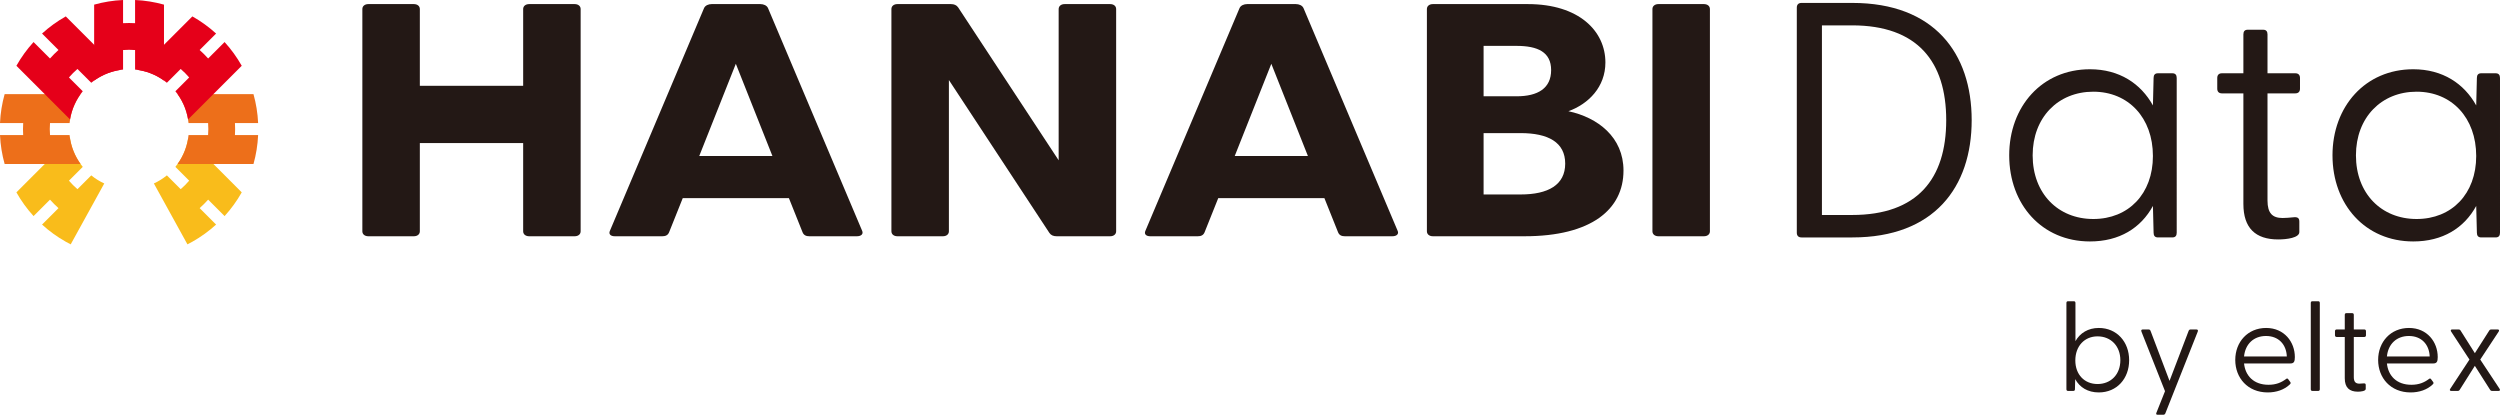
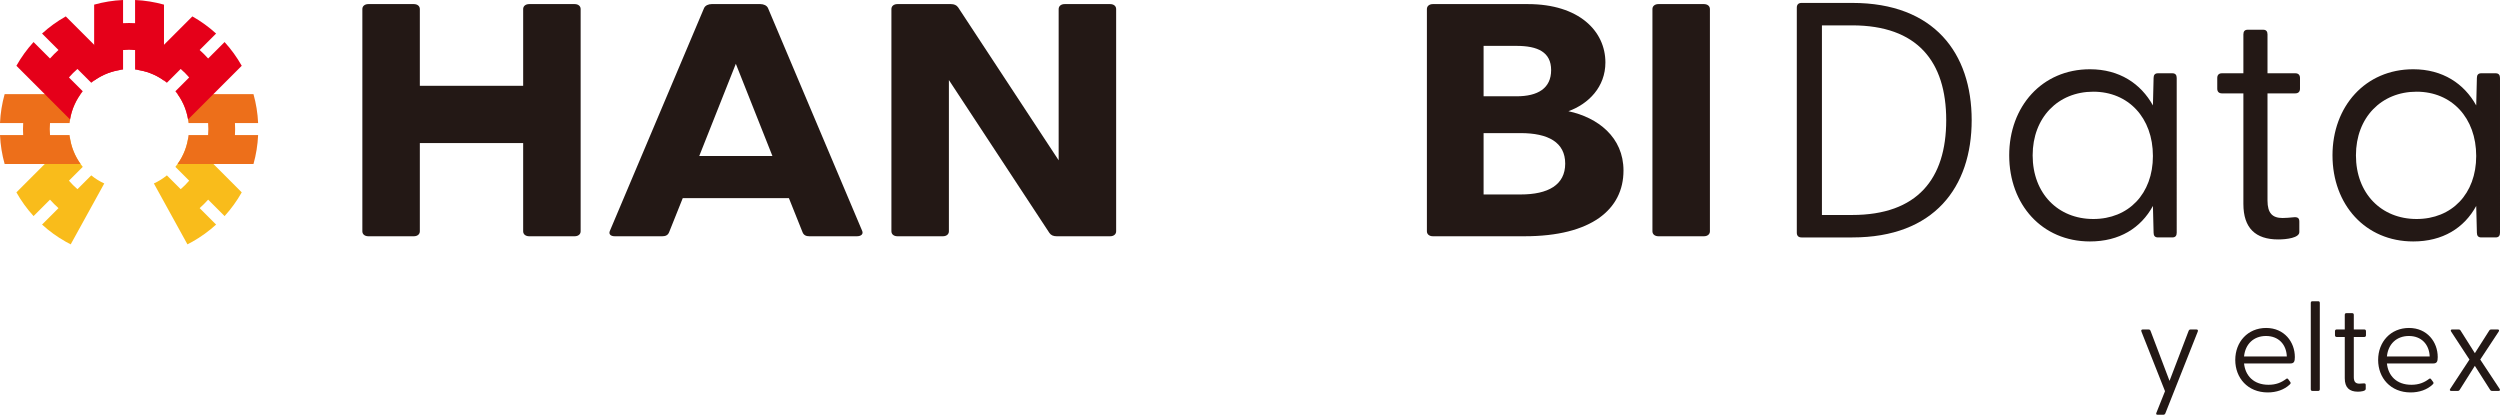
<svg xmlns="http://www.w3.org/2000/svg" id="a" viewBox="0 0 615.796 102.163">
  <defs>
    <style>.b{fill:#f9bc1b;}.c{fill:#e50019;}.d{fill:#ed6f1a;}.e{fill:#231815;}</style>
  </defs>
  <g>
    <path class="b" d="M51.271,49.175l4.05,4.05c1.619-1.776,3.038-3.737,4.225-5.846l-13.217-13.224c-.422,2.614-1.526,4.96-3.13,6.948l3.4,3.4c-.644,.749-1.343,1.449-2.092,2.094l-3.401-3.401c-.972,.795-2.048,1.467-3.204,1.994l8.269,15.001c.409-.207,.812-.424,1.211-.649h0c2.109-1.187,4.07-2.606,5.846-4.225l-4.05-4.05c.736-.658,1.434-1.357,2.092-2.093Z" />
    <path class="b" d="M12.315,49.177l-4.05,4.05c-1.619-1.776-3.038-3.737-4.225-5.846l13.216-13.223c.422,2.613,1.527,4.959,3.13,6.947l-3.4,3.4c.644,.749,1.343,1.449,2.092,2.094l3.401-3.401c.972,.795,2.048,1.467,3.204,1.994l-8.269,15.001c-.409-.207-.812-.424-1.211-.649h0c-2.109-1.187-4.07-2.606-5.846-4.225l4.05-4.05c-.736-.658-1.434-1.357-2.092-2.093Z" />
    <path class="d" d="M17.14,30.313c.264-2.643,1.229-5.077,2.702-7.121H1.141C.503,25.472,.112,27.856-0,30.313H5.711c-.059,.978-.061,1.981-.005,2.959H-0c.113,2.457,.503,4.841,1.142,7.121H19.846c-1.253-1.766-2.412-4.154-2.706-7.121h-4.819c-.077-.975-.078-1.984-.003-2.959h4.821Z" />
    <path class="c" d="M27.91,17.594c.495-.135,.998-.252,1.512-.336L16.203,4.04c-2.109,1.187-4.07,2.606-5.846,4.225l4.049,4.049c-.736,.658-1.435,1.357-2.093,2.093l-4.049-4.049c-1.619,1.776-3.038,3.737-4.225,5.846l13.217,13.219c.414-2.531,1.539-4.998,3.13-6.943l-3.4-3.4c.644-.749,1.344-1.448,2.093-2.093l3.4,3.4h0c1.572-1.285,3.417-2.243,5.431-2.792Z" />
    <path class="c" d="M40.393,1.142C38.113,.503,35.729,.113,33.272,0V5.71c-.978-.058-1.981-.058-2.959,0V0c-2.457,.113-4.841,.503-7.121,1.142l-.003,18.701c2.106-1.494,4.522-2.448,7.125-2.702v-4.816c.975-.08,1.984-.08,2.959,0v4.816c2.643,.264,5.077,1.228,7.121,2.702h0V1.142Z" />
    <path class="d" d="M57.916,31.793c0-.497-.015-.99-.042-1.48h5.707c-.112-2.457-.503-4.841-1.142-7.121h-18.698c1.47,2.038,2.437,4.48,2.7,7.121h4.819c.078,.975,.076,1.984-.003,2.959h-4.816c-.264,2.643-1.229,5.077-2.702,7.121h18.701c.639-2.281,1.029-4.665,1.142-7.121h-5.71c.028-.49,.044-.983,.044-1.48Z" />
    <path class="c" d="M55.32,10.358l-4.05,4.05c-.658-.736-1.357-1.434-2.094-2.092l4.051-4.05c-1.776-1.619-3.737-3.038-5.846-4.225l-13.219,13.217c2.607,.422,4.985,1.529,6.943,3.13h0l3.4-3.4c.749,.644,1.449,1.343,2.094,2.092l-3.401,3.401c1.601,1.958,2.706,4.336,3.128,6.943l13.219-13.219c-1.187-2.109-2.606-4.07-4.225-5.846Z" />
  </g>
  <g>
-     <path class="e" d="M511.16,93.388l-.062,2.472c0,.278-.123,.433-.401,.433h-1.298c-.278,0-.402-.154-.402-.433v-21.227c0-.278,.123-.433,.402-.433h1.421c.278,0,.402,.154,.402,.433v9.393c1.112-1.978,3.121-3.244,5.747-3.244,4.449,0,7.478,3.43,7.478,7.941,0,4.542-3.028,7.941-7.478,7.941-2.688,0-4.697-1.236-5.809-3.275Zm5.5,1.205c3.275,0,5.623-2.349,5.623-5.871,0-3.492-2.348-5.871-5.623-5.871-3.213,0-5.469,2.41-5.469,5.933,0,3.491,2.256,5.809,5.469,5.809Z" />
    <path class="e" d="M531.151,101.7l2.132-5.345-5.809-14.677c-.123-.34,0-.525,.34-.525h1.421c.247,0,.401,.123,.494,.371l4.666,12.297,4.696-12.297c.093-.248,.247-.371,.495-.371h1.421c.34,0,.463,.185,.34,.525l-7.972,20.115c-.093,.247-.278,.371-.525,.371h-1.39c-.309,0-.433-.185-.309-.463Z" />
    <path class="e" d="M550.586,88.661c0-4.45,3.09-7.879,7.602-7.879,4.48,0,7.076,3.46,7.076,7.168,0,1.112-.216,1.576-1.112,1.576h-11.402c.309,2.998,2.348,5.253,6.025,5.253,1.854,0,3.183-.556,4.357-1.452,.154-.123,.34-.123,.463,.031l.525,.711c.216,.278,.092,.433-.124,.649-1.359,1.297-3.306,1.946-5.407,1.946-4.944,0-8.003-3.584-8.003-8.002Zm12.7-.865c-.123-2.998-2.07-5.037-5.129-5.037-2.997,0-5.098,1.947-5.407,5.037h10.537Z" />
    <path class="e" d="M569.187,95.86v-21.227c0-.278,.124-.433,.402-.433h1.421c.278,0,.402,.154,.402,.433v21.227c0,.278-.123,.433-.402,.433h-1.421c-.278,0-.402-.154-.402-.433Z" />
    <path class="e" d="M577.56,93.203v-10.197h-1.978c-.278,0-.433-.154-.433-.433v-.989c0-.278,.154-.433,.433-.433h1.978v-3.584c0-.278,.123-.433,.402-.433h1.421c.278,0,.402,.154,.402,.433v3.584h2.564c.278,0,.433,.155,.433,.433v.989c0,.278-.154,.433-.433,.433h-2.564v9.888c0,1.174,.463,1.607,1.391,1.607,.247,0,.68-.031,.958-.062,.464-.061,.587,.093,.587,.402v.958c0,.525-1.144,.68-1.947,.68-2.101,0-3.213-1.051-3.213-3.275Z" />
    <path class="e" d="M585.779,88.661c0-4.45,3.09-7.879,7.602-7.879,4.48,0,7.076,3.46,7.076,7.168,0,1.112-.216,1.576-1.112,1.576h-11.402c.309,2.998,2.348,5.253,6.025,5.253,1.854,0,3.183-.556,4.357-1.452,.154-.123,.34-.123,.463,.031l.525,.711c.216,.278,.092,.433-.124,.649-1.359,1.297-3.306,1.946-5.407,1.946-4.944,0-8.003-3.584-8.003-8.002Zm12.7-.865c-.123-2.998-2.07-5.037-5.129-5.037-2.997,0-5.098,1.947-5.407,5.037h10.537Z" />
    <path class="e" d="M603.545,95.767l4.728-7.199-4.511-6.891c-.185-.309-.093-.525,.247-.525h1.576c.248,0,.402,.093,.525,.309l3.492,5.531,3.522-5.531c.123-.216,.278-.309,.525-.309h1.576c.34,0,.433,.216,.247,.525l-4.542,6.891,4.758,7.199c.216,.309,.093,.525-.247,.525h-1.576c-.248,0-.402-.093-.525-.309l-3.739-5.871-3.708,5.871c-.123,.216-.278,.309-.525,.309h-1.576c-.34,0-.463-.216-.247-.525Z" />
  </g>
  <g>
    <g>
      <path class="e" d="M150.252,56.806L173.425,1.988c.297-.654,1.089-.981,1.882-.981h11.982c.792,0,1.585,.327,1.881,.981l23.173,54.818c.396,.817-.198,1.389-1.288,1.389h-11.685c-.792,0-1.386-.245-1.684-.981l-3.367-8.415h-26.144l-3.367,8.415c-.297,.735-.892,.981-1.684,.981h-11.685c-1.089,0-1.585-.572-1.188-1.389Zm40.008-18.382l-9.012-22.711-9.011,22.711h18.023Z" />
      <path class="e" d="M258.488,57.378l-24.757-37.662V56.969c0,.735-.594,1.226-1.485,1.226h-11.19c-.891,0-1.485-.49-1.485-1.226V2.233c0-.735,.594-1.226,1.485-1.226h13.171c.792,0,1.386,.245,1.783,.817l24.757,37.662V2.233c0-.735,.594-1.226,1.485-1.226h11.19c.891,0,1.485,.49,1.485,1.226V56.969c0,.735-.594,1.226-1.485,1.226h-13.171c-.792,0-1.387-.245-1.783-.817Z" />
-       <path class="e" d="M282.153,56.806L305.326,1.988c.297-.654,1.089-.981,1.881-.981h11.982c.792,0,1.585,.327,1.882,.981l23.173,54.818c.396,.817-.198,1.389-1.288,1.389h-11.685c-.792,0-1.386-.245-1.683-.981l-3.367-8.415h-26.144l-3.367,8.415c-.297,.735-.891,.981-1.684,.981h-11.685c-1.089,0-1.585-.572-1.188-1.389Zm40.008-18.382l-9.012-22.711-9.012,22.711h18.023Z" />
      <path class="e" d="M351.471,56.969V2.233c0-.735,.594-1.226,1.485-1.226h23.371c12.676,0,19.113,6.699,19.113,14.378,0,6.045-4.159,10.212-9.111,12.009,7.229,1.552,13.567,6.373,13.567,14.623,0,9.559-7.922,16.176-24.361,16.176h-22.579c-.891,0-1.485-.49-1.485-1.226Zm22.084-33.25c5.248,0,8.517-1.96,8.517-6.454,0-4.411-3.268-5.963-8.517-5.963h-8.12v12.418h8.12Zm.99,24.182c6.833,0,10.993-2.369,10.993-7.598s-4.16-7.516-10.993-7.516h-9.11v15.114h9.11Z" />
      <path class="e" d="M407.024,56.969V2.233c0-.735,.594-1.226,1.485-1.226h11.19c.891,0,1.485,.49,1.485,1.226V56.969c0,.735-.594,1.226-1.485,1.226h-11.19c-.891,0-1.485-.49-1.485-1.226Z" />
      <path class="e" d="M442.586,57.328V1.875c0-.743,.413-1.155,1.155-1.155h12.543c20.135,0,29.377,12.378,29.377,28.882s-9.242,28.882-29.377,28.882h-12.543c-.743,0-1.155-.413-1.155-1.155Zm13.616-4.373c16.091,0,23.188-8.912,23.188-23.353s-7.097-23.353-23.188-23.353h-7.427V52.955h7.427Z" />
      <path class="e" d="M494.904,38.266c0-12.048,8.087-21.207,19.887-21.207,7.262,0,12.543,3.548,15.514,8.912l.165-6.767c0-.743,.33-1.155,1.073-1.155h3.548c.743,0,1.073,.413,1.073,1.155V57.328c0,.743-.33,1.155-1.073,1.155h-3.548c-.743,0-1.073-.413-1.073-1.155l-.165-6.602c-2.971,5.446-8.252,8.747-15.514,8.747-11.8,0-19.887-9.077-19.887-21.207Zm20.712,15.679c8.665,0,14.688-6.189,14.688-15.514,0-9.407-6.024-15.844-14.688-15.844s-14.936,6.354-14.936,15.679c0,9.407,6.271,15.679,14.936,15.679Z" />
      <path class="e" d="M552.586,50.232V23h-5.281c-.743,0-1.155-.413-1.155-1.155v-2.641c0-.743,.413-1.155,1.155-1.155h5.281V8.477c0-.743,.33-1.155,1.073-1.155h3.796c.743,0,1.073,.413,1.073,1.155v9.572h6.849c.743,0,1.155,.413,1.155,1.155v2.641c0,.743-.413,1.155-1.155,1.155h-6.849v26.406c0,3.136,1.238,4.291,3.713,4.291,.66,0,1.815-.083,2.558-.165,1.238-.165,1.568,.248,1.568,1.073v2.558c0,1.403-3.053,1.815-5.199,1.815-5.611,0-8.582-2.806-8.582-8.747Z" />
      <path class="e" d="M574.536,38.266c0-12.048,8.087-21.207,19.887-21.207,7.262,0,12.543,3.548,15.514,8.912l.165-6.767c0-.743,.33-1.155,1.073-1.155h3.548c.743,0,1.073,.413,1.073,1.155V57.328c0,.743-.33,1.155-1.073,1.155h-3.548c-.743,0-1.073-.413-1.073-1.155l-.165-6.602c-2.971,5.446-8.252,8.747-15.514,8.747-11.8,0-19.887-9.077-19.887-21.207Zm20.712,15.679c8.665,0,14.688-6.189,14.688-15.514,0-9.407-6.024-15.844-14.688-15.844s-14.936,6.354-14.936,15.679c0,9.407,6.271,15.679,14.936,15.679Z" />
    </g>
    <path class="e" d="M141.54,1.008h-11.19c-.891,0-1.485,.49-1.485,1.226V21.142h-25.451V2.233c0-.735-.594-1.226-1.485-1.226h-11.19c-.891,0-1.485,.49-1.485,1.226V56.969c0,.735,.594,1.226,1.485,1.226h11.19c.891,0,1.485-.49,1.485-1.226v-21.731h25.451v21.731c0,.735,.594,1.226,1.485,1.226h11.19c.892,0,1.485-.49,1.485-1.226V2.233c0-.735-.594-1.226-1.485-1.226Z" />
  </g>
</svg>